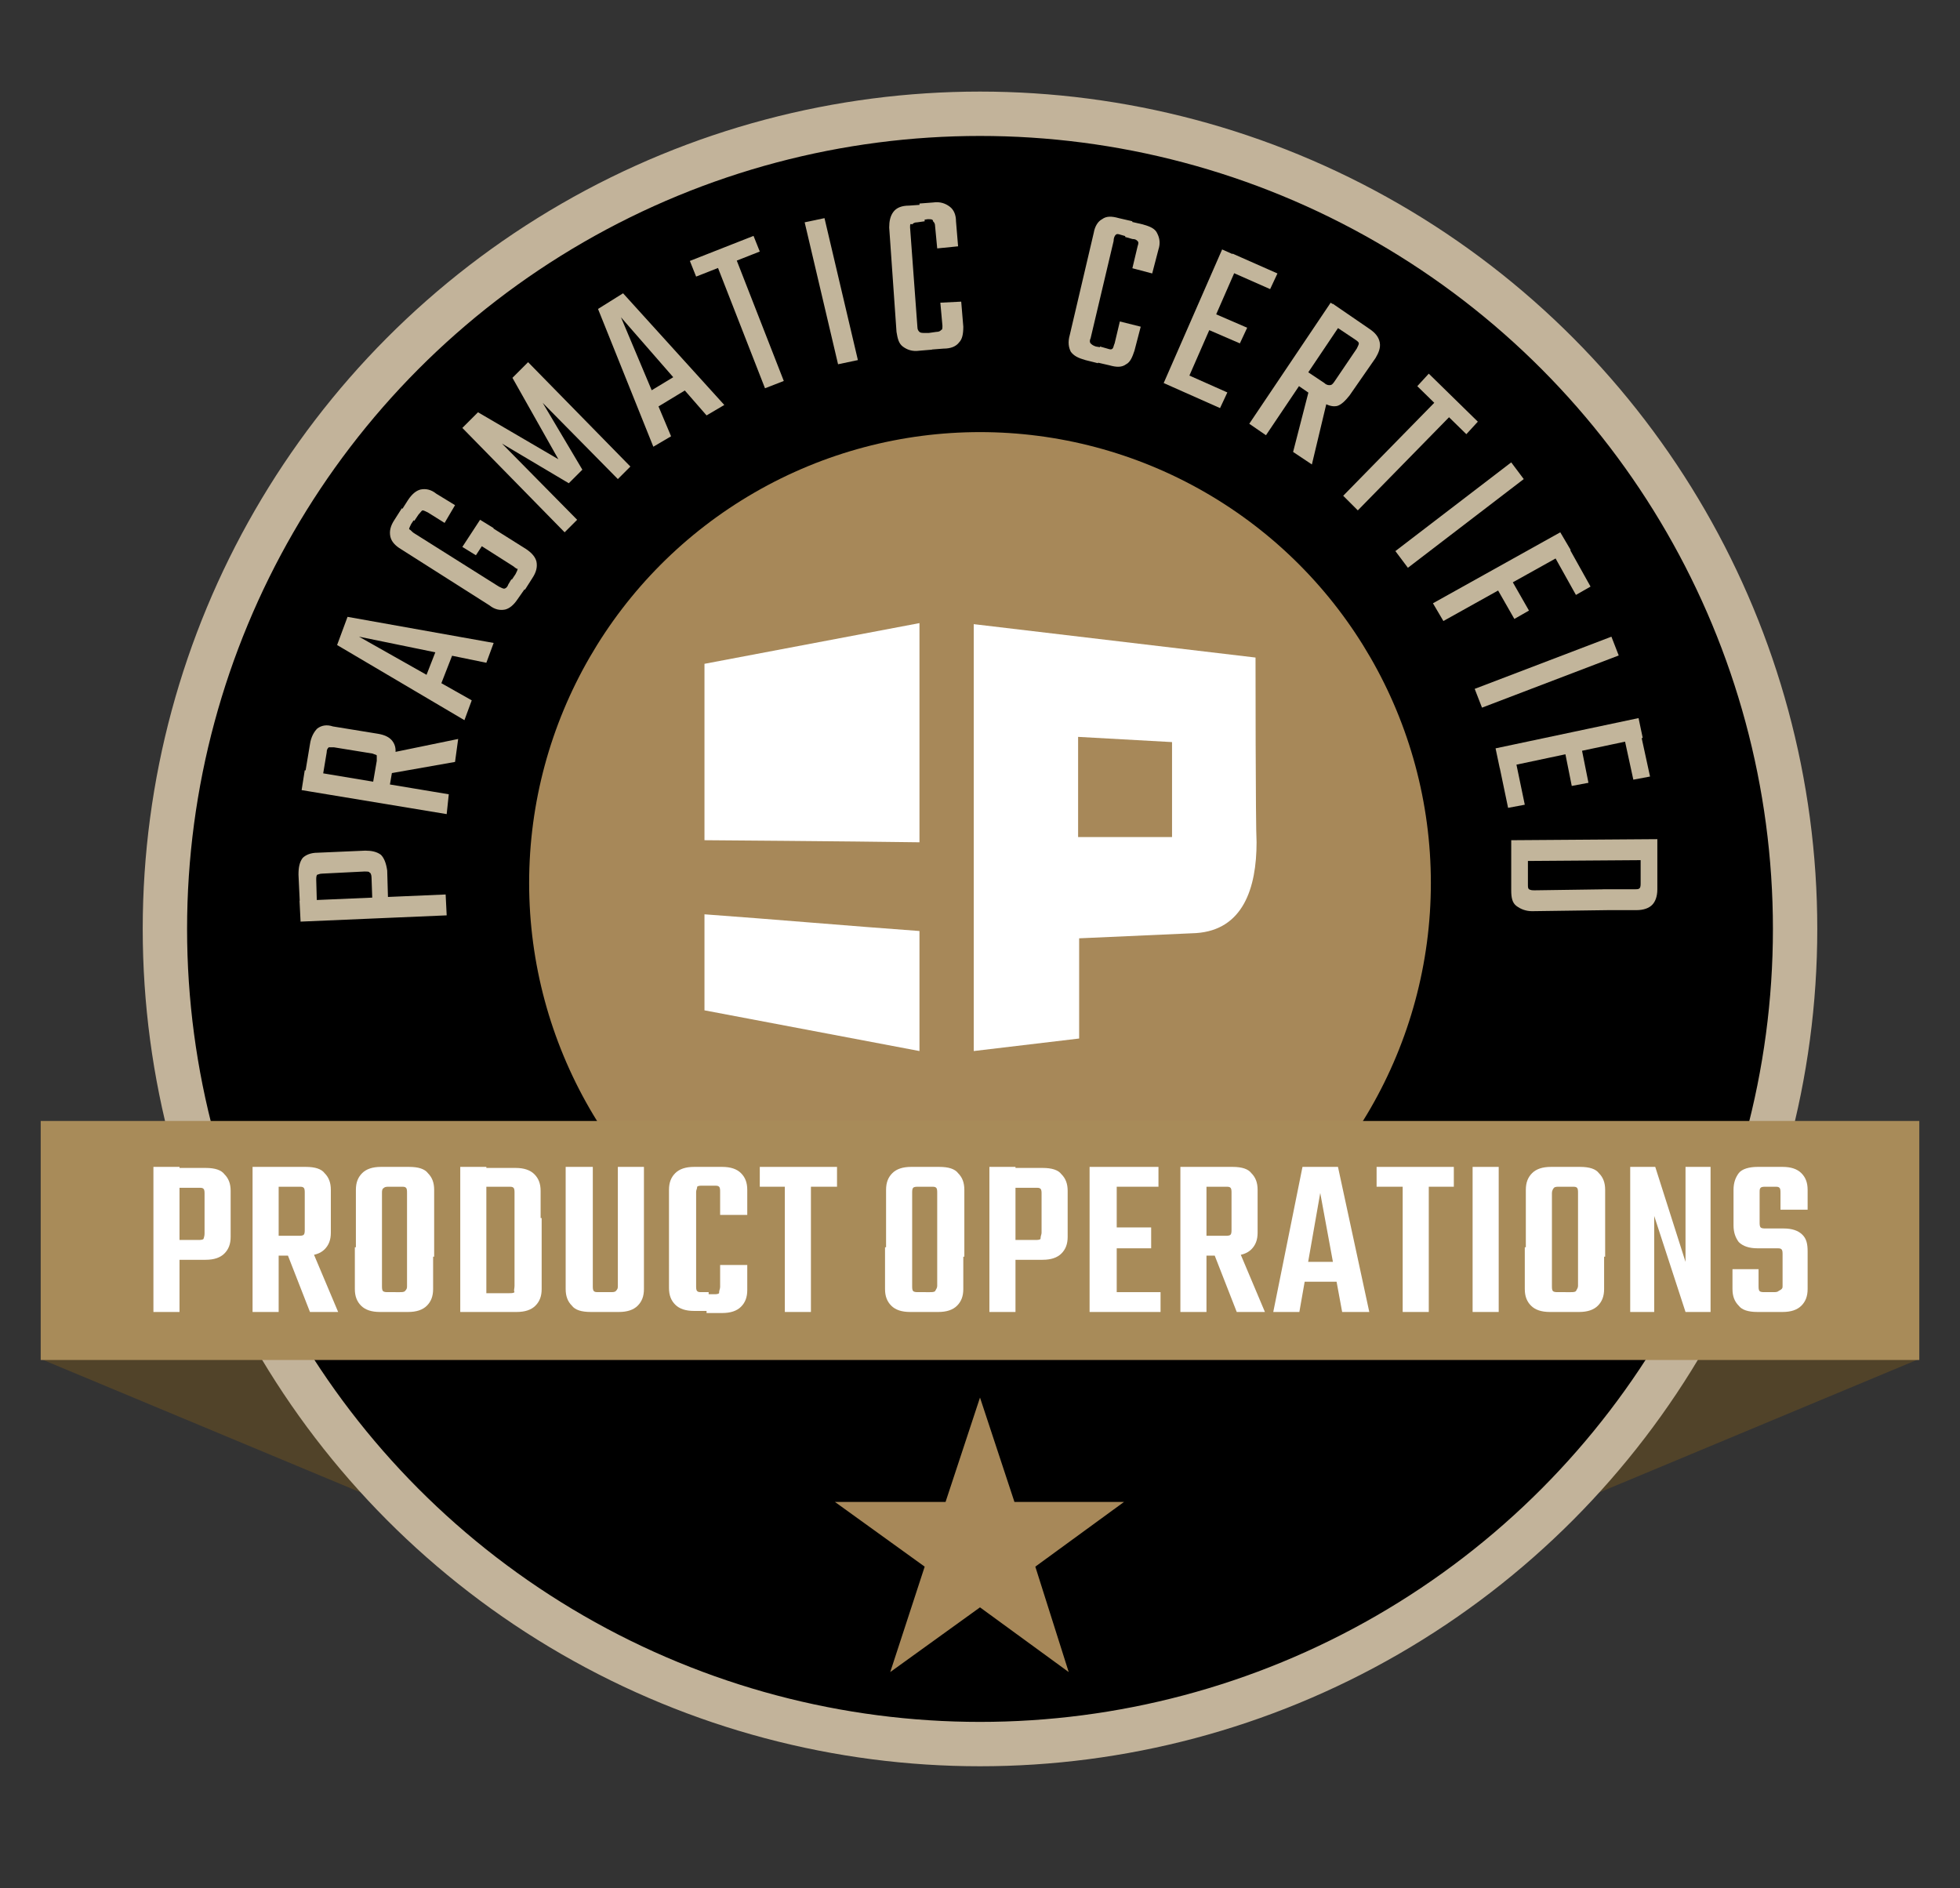
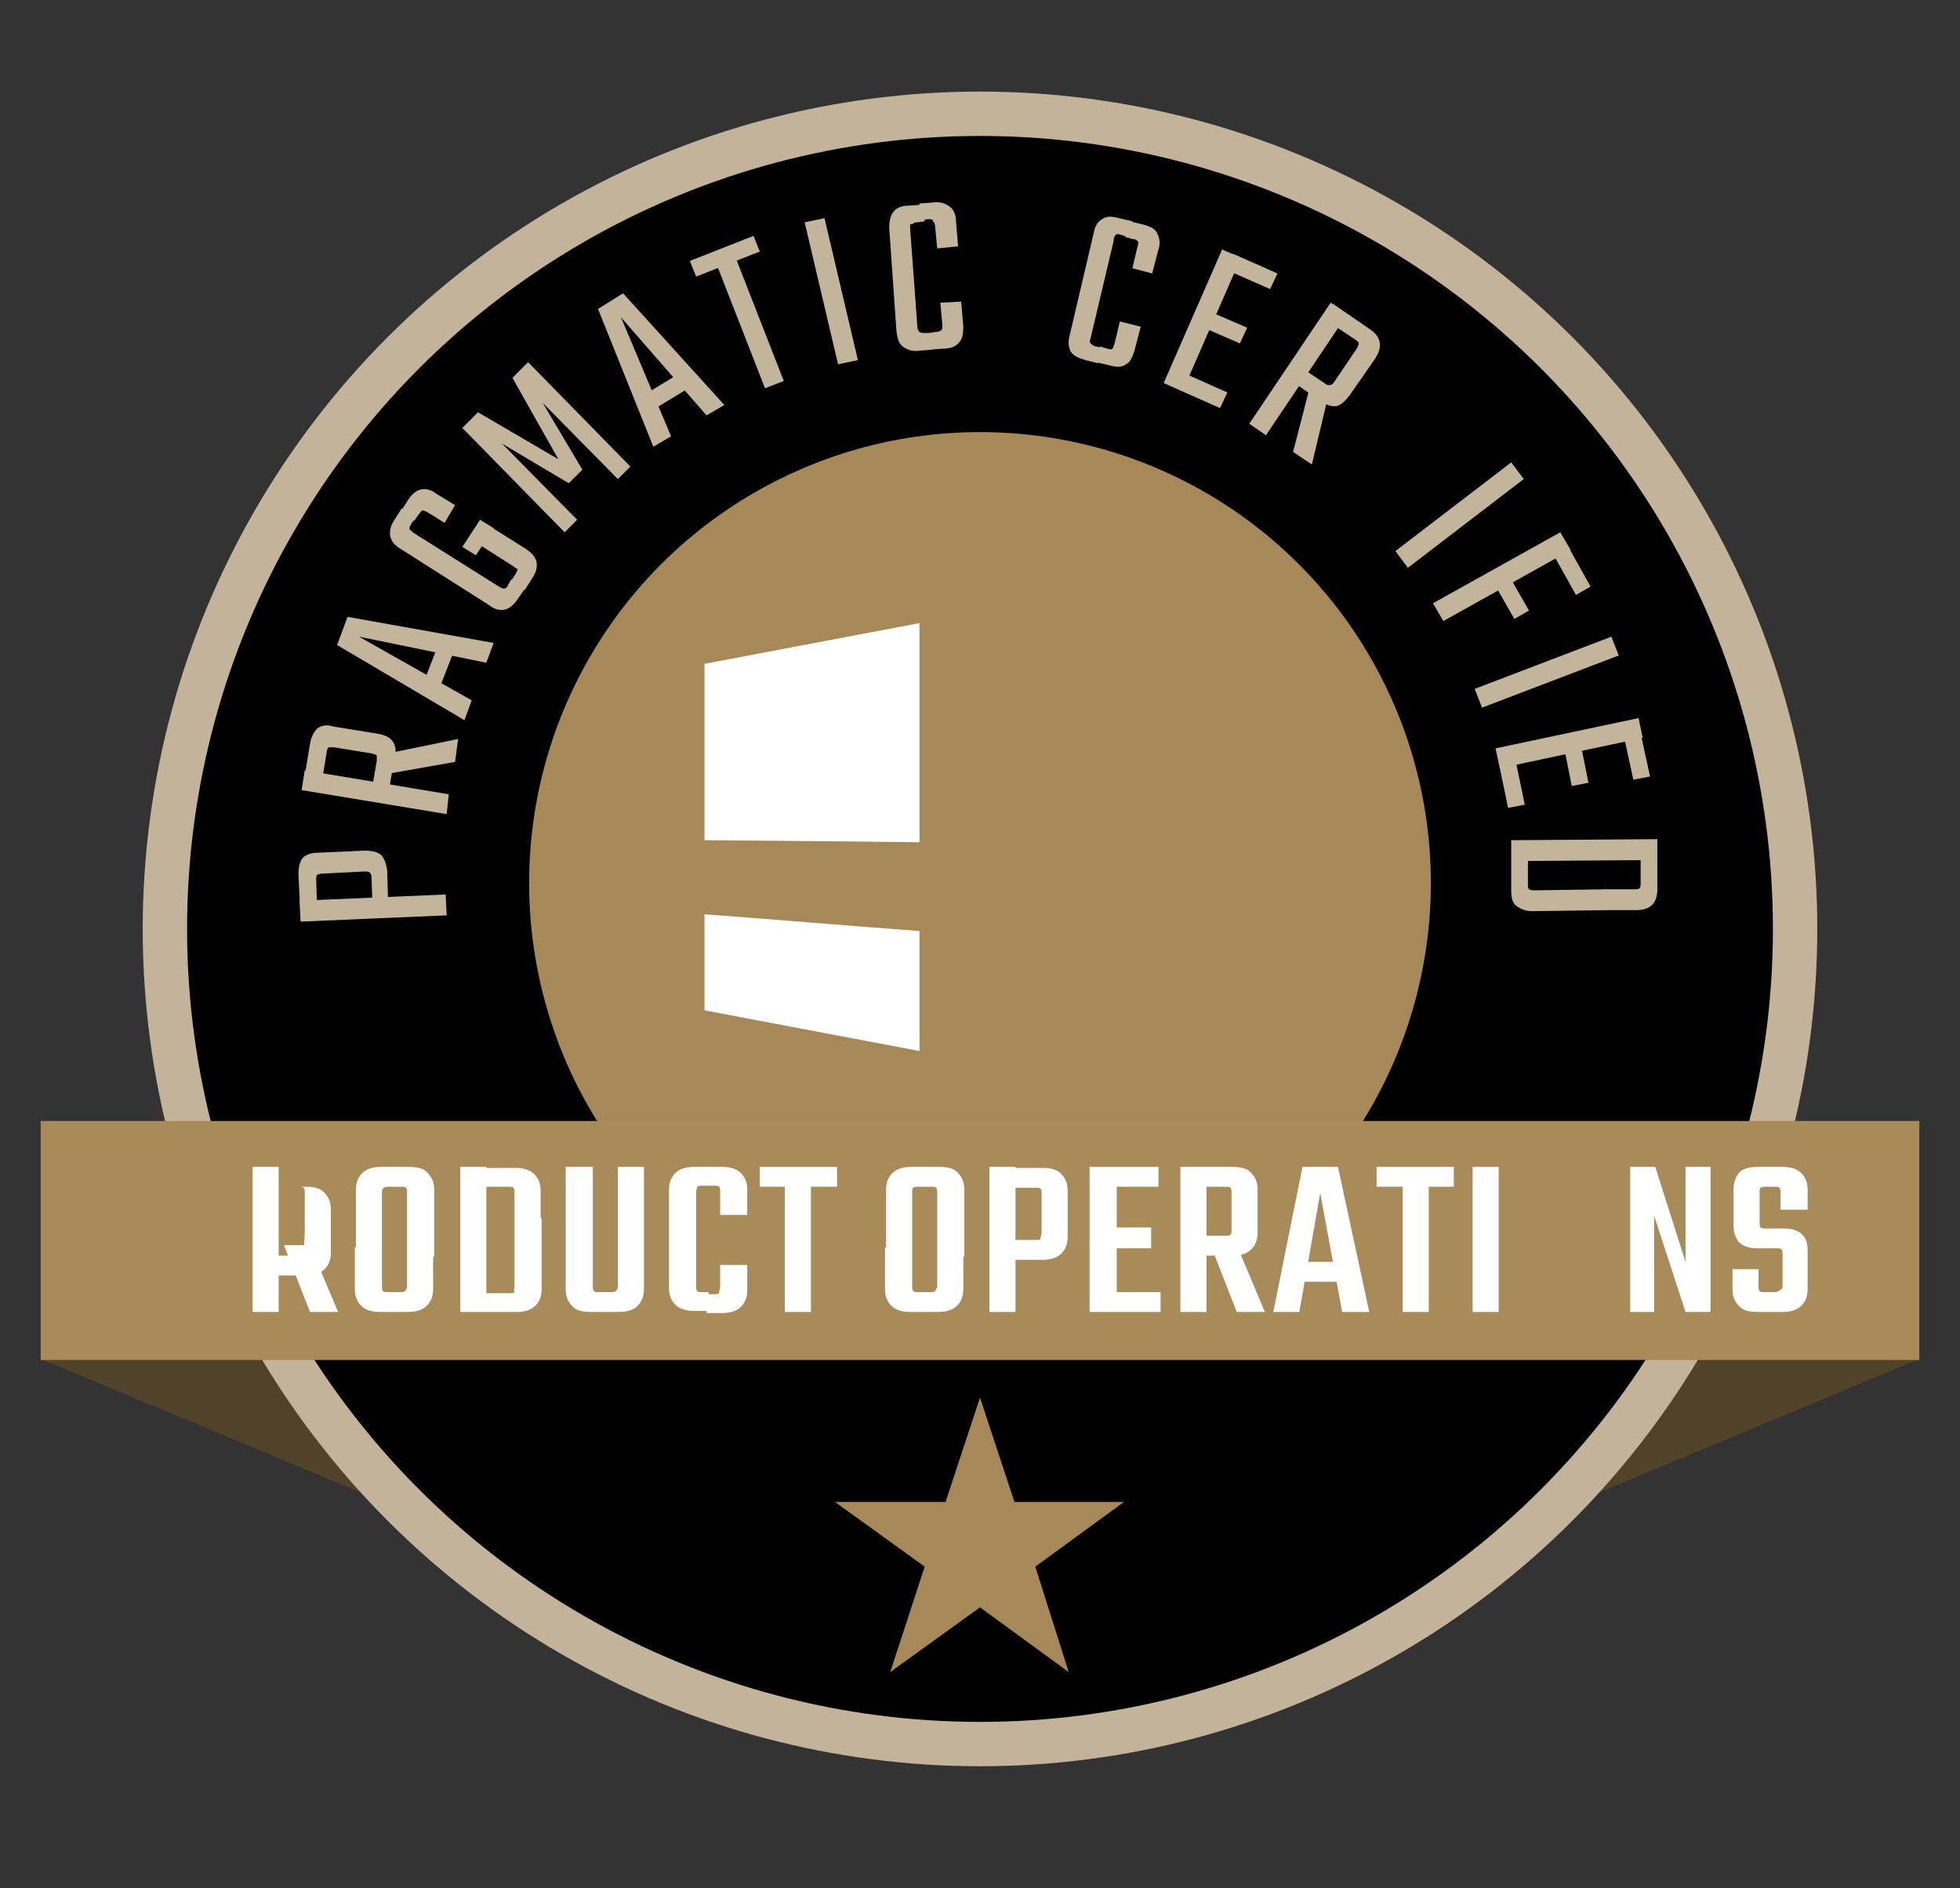
<svg xmlns="http://www.w3.org/2000/svg" version="1.0" id="Layer_1" x="0px" y="0px" viewBox="0 0 187.8 180.9" style="enable-background:new 0 0 187.8 180.9;" xml:space="preserve">
  <rect x="0" y="0" width="187.8" height="180.9" fill="#333333" stroke="none" />
  <style type="text/css">
	.st0{fill:#514329;}
	.st1{fill:none;stroke:#C2B39A;stroke-width:4.25;stroke-miterlimit:10;}
	.st2{fill:#C2B59B;}
	.st3{fill:#A78859;}
	.st4{fill-rule:evenodd;clip-rule:evenodd;fill:#FFFFFF;}
	.st5{fill:#FFFFFF;}
	.st6{fill:#A88B59;}
</style>
  <g>
    <g>
      <polygon class="st0" points="152.5,143.3 35.3,143.3 3.9,130.2 183.9,130.2   " />
    </g>
    <circle cx="93.9" cy="89" r="76.9" />
    <circle class="st1" cx="93.9" cy="89" r="78.1" />
    <g>
      <path class="st2" d="M34.9,83.5l-4,0.2c-0.3,0-0.4,0.1-0.5,0.1c-0.1,0.1-0.1,0.3-0.1,0.5l0.1,3.6L28.8,88l-0.2-4.2    c0-0.7,0.1-1.2,0.4-1.6c0.3-0.3,0.8-0.5,1.4-0.5l4.6-0.2c0.6,0,1.1,0.1,1.5,0.4c0.3,0.3,0.5,0.8,0.6,1.5l0.1,3.5L35.7,87l-0.1-2.9    c0-0.3-0.1-0.5-0.2-0.5C35.4,83.5,35.2,83.5,34.9,83.5z M28.8,88.3l-0.1-2l14-0.6l0.1,2L28.8,88.3z" />
      <path class="st2" d="M28.9,75.7l0.3-1.9l13.8,2.3L42.8,78L28.9,75.7z M35.7,72.2l-3.7-0.6c-0.3,0-0.4,0-0.5,0    c-0.1,0.1-0.2,0.2-0.2,0.5l-0.6,3.6L29,75.5l0.7-4.2c0.1-0.7,0.4-1.2,0.7-1.5c0.4-0.3,0.9-0.4,1.5-0.2l4.3,0.7    c0.6,0.1,1.1,0.3,1.4,0.7c0.3,0.4,0.4,0.9,0.2,1.6l-0.6,3.5l-1.6-0.3l0.5-2.9c0-0.3,0-0.5,0-0.5C36.1,72.3,35.9,72.3,35.7,72.2z     M36.8,74.2l0.3-2l6.8-1.4L43.6,73L36.8,74.2z" />
      <path class="st2" d="M47.3,61.6l-0.7,1.9L34.4,61l10.8,6.1l-0.7,1.9l-12.2-7.2l1-2.7L47.3,61.6z M42.1,61.5l1.5,0.6L42,66.2    l-1.5-0.6L42.1,61.5z" />
      <path class="st2" d="M39.7,51.1l8.1,5.1c0.2,0.1,0.4,0.2,0.5,0.2c0.1,0,0.3-0.1,0.4-0.4l0.3-0.5l1.3,0.9l-0.7,1    c-0.4,0.6-0.8,0.9-1.2,1c-0.5,0.1-1,0-1.5-0.4l-8.5-5.4c-0.5-0.3-0.9-0.7-1-1.2c-0.1-0.5,0-1,0.4-1.6l0.7-1.1l1.3,0.9l-0.4,0.6    c-0.1,0.2-0.2,0.4-0.2,0.5C39.4,50.8,39.5,51,39.7,51.1z M42.6,50.1l-1.6-1c-0.2-0.1-0.4-0.2-0.5-0.2c-0.1,0-0.2,0.2-0.4,0.4    l-0.4,0.6L38.4,49l0.7-1.1c0.4-0.6,0.8-0.9,1.2-1c0.5-0.1,1,0,1.5,0.4l1.8,1.1L42.6,50.1z M46,49.8l1.3,0.8l-1.7,2.6l-1.3-0.8    L46,49.8z M49.1,54.2l-3.3-2.1l1.1-1.7l3.5,2.2c0.6,0.4,0.9,0.8,1,1.2c0.1,0.5,0,1-0.4,1.6l-0.7,1.1l-1.3-0.9l0.4-0.6    c0.1-0.2,0.2-0.4,0.2-0.5C49.4,54.5,49.3,54.3,49.1,54.2z" />
      <path class="st2" d="M55.8,45l-1.3,1.3l-6.4-3.8l7.2,7.3l-1.2,1.2l-9.8-10l1.5-1.5l7.7,4.5l-4.4-7.8l1.5-1.5l9.8,10l-1.2,1.2    l-7.2-7.3L55.8,45z" />
      <path class="st2" d="M69.4,38.8l-1.7,1l-8.2-9.4l4.8,11.4l-1.7,1l-5.3-13.2l2.4-1.5L69.4,38.8z M65.4,35.6l0.9,1.4l-3.8,2.3    l-0.9-1.4L65.4,35.6z" />
      <path class="st2" d="M72.2,22.6l0.6,1.5l-6.1,2.4L66.1,25L72.2,22.6z M68.3,24.4l1.8-0.7l5,12.8l-1.8,0.7L68.3,24.4z" />
      <path class="st2" d="M77.1,21.3l1.9-0.4l3.2,13.6l-1.9,0.4L77.1,21.3z" />
      <path class="st2" d="M87.2,21.8l0.7,9.5c0,0.3,0.1,0.4,0.2,0.5s0.3,0.1,0.5,0.1l0.6,0l0.1,1.6l-1.2,0.1c-0.7,0.1-1.2-0.1-1.6-0.4    c-0.4-0.3-0.5-0.8-0.6-1.4l-0.7-10c0-0.6,0.1-1.1,0.4-1.5c0.3-0.4,0.8-0.6,1.5-0.6l1.4-0.1l0.1,1.6l-0.7,0.1    c-0.3,0-0.4,0.1-0.5,0.2C87.2,21.4,87.2,21.5,87.2,21.8z M89.8,23.8l-0.2-2.1c0-0.3-0.1-0.4-0.2-0.5C89.4,21,89.2,21,88.9,21    l-0.7,0.1l-0.1-1.6l1.3-0.1c0.7-0.1,1.2,0.1,1.6,0.4s0.6,0.8,0.6,1.4l0.2,2.4L89.8,23.8z M90.3,31.2L90.1,29l2-0.1l0.2,2.4    c0,0.7-0.1,1.2-0.4,1.5c-0.3,0.4-0.8,0.6-1.5,0.6l-1.3,0.1L89,31.9l0.7-0.1c0.3,0,0.4-0.1,0.5-0.2C90.3,31.6,90.3,31.4,90.3,31.2z    " />
      <path class="st2" d="M106.7,23.1l-2.2,9.3c-0.1,0.2-0.1,0.4,0,0.5c0.1,0.1,0.2,0.2,0.5,0.3l0.6,0.1l-0.4,1.5l-1.2-0.3    c-0.7-0.2-1.1-0.4-1.4-0.8c-0.2-0.4-0.3-0.9-0.1-1.6l2.3-9.8c0.1-0.6,0.4-1.1,0.8-1.3c0.4-0.3,0.9-0.3,1.6-0.1l1.3,0.3l-0.4,1.5    l-0.7-0.2c-0.3-0.1-0.4-0.1-0.5,0C106.8,22.6,106.7,22.8,106.7,23.1z M106.8,32.9l0.5-2.1l2,0.5l-0.6,2.3    c-0.2,0.6-0.4,1.1-0.8,1.3c-0.4,0.3-0.9,0.3-1.6,0.1l-1.3-0.3l0.4-1.5l0.7,0.2c0.3,0.1,0.4,0.1,0.5,0    C106.7,33.3,106.7,33.1,106.8,32.9z M108.5,25.7l0.5-2.1c0.1-0.3,0.1-0.4,0-0.5c-0.1-0.1-0.2-0.2-0.5-0.2l-0.7-0.2l0.4-1.5    l1.3,0.3c0.7,0.2,1.2,0.4,1.4,0.9c0.2,0.4,0.3,0.9,0.1,1.5l-0.6,2.3L108.5,25.7z" />
      <path class="st2" d="M117.1,23.9l1.8,0.8l-5.6,12.8l-1.8-0.8L117.1,23.9z M117.6,37.6l-0.7,1.5l-4.5-2l0.7-1.5L117.6,37.6z     M119.5,31.4l-0.7,1.5l-3.7-1.6l0.7-1.5L119.5,31.4z M122.4,26.2l-0.7,1.5l-4.3-1.9l0.7-1.5L122.4,26.2z" />
      <path class="st2" d="M127.5,29l1.6,1.1l-7.8,11.6l-1.6-1.1L127.5,29z M127.9,36.5l2.1-3.1c0.1-0.2,0.2-0.4,0.2-0.5    c0-0.1-0.1-0.2-0.4-0.4l-3-2l0.9-1.4l3.5,2.4c0.6,0.4,0.9,0.8,1,1.3c0.1,0.5-0.1,1-0.4,1.5l-2.5,3.6c-0.4,0.5-0.8,0.9-1.2,1    c-0.5,0.1-1-0.1-1.6-0.5l-2.9-2l0.9-1.3l2.4,1.6c0.2,0.2,0.4,0.2,0.5,0.2C127.6,36.9,127.7,36.8,127.9,36.5z M125.6,36.7l1.7,1.1    l-1.6,6.7l-1.8-1.2L125.6,36.7z" />
-       <path class="st2" d="M138.3,37.7l1.4,1.4l-9.6,9.8l-1.4-1.4L138.3,37.7z M141.6,40.4l-1.1,1.2l-4.7-4.6l1.1-1.2L141.6,40.4z" />
      <path class="st2" d="M144.8,44.3l1.2,1.6l-11.1,8.5l-1.2-1.6L144.8,44.3z" />
      <path class="st2" d="M149.5,51l1,1.7l-12.2,6.8l-1-1.7L149.5,51z M146.5,58.5l-1.4,0.8l-2-3.5l1.4-0.8L146.5,58.5z M152.4,56.2    L151,57l-2.4-4.3l1.4-0.8L152.4,56.2z" />
      <path class="st2" d="M154.4,61l0.7,1.8L142,67.8l-0.7-1.8L154.4,61z" />
      <path class="st2" d="M157,68.8l0.4,1.9l-13.7,2.9l-0.4-1.9L157,68.8z M146.1,77.1l-1.6,0.3l-1-4.8l1.6-0.3L146.1,77.1z M152.2,75    l-1.6,0.3l-0.8-4l1.6-0.3L152.2,75z M158.1,74.4l-1.6,0.3l-1-4.6l1.6-0.3L158.1,74.4z" />
      <path class="st2" d="M158.8,80.4l0,2l-14,0.1l0-2L158.8,80.4z M147.1,85.3l7-0.1l0,2l-7.3,0.1c-0.6,0-1.1-0.2-1.5-0.5    s-0.5-0.8-0.5-1.5l0-3.8l1.6,0l0,3.2c0,0.3,0,0.4,0.1,0.5C146.7,85.3,146.8,85.3,147.1,85.3z M153.6,85.2l3,0c0.3,0,0.4,0,0.5-0.1    c0.1-0.1,0.1-0.3,0.1-0.5l0-3.2l1.6,0l0,3.8c0,0.7-0.2,1.2-0.5,1.5c-0.3,0.3-0.8,0.5-1.5,0.5l-3.3,0L153.6,85.2z" />
    </g>
    <polygon class="st3" points="93.9,133.9 97.2,143.9 107.7,143.9 99.2,150.1 102.4,160.2 93.9,154 85.3,160.2 88.6,150.1 80,143.9    90.6,143.9  " />
    <circle class="st3" cx="93.9" cy="84.6" r="43.2" />
    <g>
      <g>
        <path class="st4" d="M88.1,80.7c-6.9-0.1-20.6-0.2-20.6-0.2c0-0.9,0-16,0-16.9c6.9-1.3,13.7-2.6,20.6-3.9     C88.1,66.8,88.1,73.7,88.1,80.7z" />
      </g>
      <g>
        <path class="st4" d="M67.5,87.6c6.9,0.5,13.7,1.1,20.6,1.6c0,3.9,0,7.6,0,11.5c0,0,0,0,0,0c-6.9-1.3-13.7-2.6-20.6-3.9     C67.5,93.6,67.5,90.7,67.5,87.6z" />
      </g>
      <g>
-         <path class="st5" d="M120.3,63l-27-3.2v40.9l10.1-1.2v-9.6c0,0,11.1-0.5,11.2-0.5c4.5-0.3,5.8-4.3,5.8-8.7     C120.3,79.1,120.3,63,120.3,63z M112.3,80.2h-9v-9.6l9,0.5V80.2z" />
-       </g>
+         </g>
    </g>
  </g>
  <g>
    <rect x="3.9" y="107.4" class="st6" width="180" height="22.9" />
  </g>
  <g>
-     <path class="st5" d="M14.7,111.8h2.5v13.9h-2.5V111.8z M19.6,118.1v-3.7c0-0.2,0-0.4-0.1-0.5c-0.1-0.1-0.2-0.1-0.5-0.1h-3.8v-1.9   h4.5c0.9,0,1.5,0.2,1.8,0.6c0.4,0.4,0.6,0.9,0.6,1.6v4.4c0,0.7-0.2,1.2-0.6,1.6c-0.4,0.4-1,0.6-1.8,0.6h-4v-1.9H19   c0.2,0,0.4,0,0.5-0.1C19.6,118.4,19.6,118.3,19.6,118.1z" />
-     <path class="st5" d="M24.2,111.8h2.5v13.9h-2.5V111.8z M29.2,117.8v-3.5c0-0.2,0-0.4-0.1-0.5c-0.1-0.1-0.2-0.1-0.5-0.1h-3.8v-1.9   h4.5c0.9,0,1.5,0.2,1.8,0.6c0.4,0.4,0.6,0.9,0.6,1.6v4.1c0,0.7-0.2,1.2-0.6,1.6c-0.4,0.4-1,0.6-1.8,0.6h-4v-1.9h3.3   c0.2,0,0.4,0,0.5-0.1C29.2,118.2,29.2,118,29.2,117.8z M27.2,119.3h2.5l2.7,6.4h-2.7L27.2,119.3z" />
+     <path class="st5" d="M24.2,111.8h2.5v13.9h-2.5V111.8z M29.2,117.8v-3.5c0-0.2,0-0.4-0.1-0.5c-0.1-0.1-0.2-0.1-0.5-0.1h-3.8h4.5c0.9,0,1.5,0.2,1.8,0.6c0.4,0.4,0.6,0.9,0.6,1.6v4.1c0,0.7-0.2,1.2-0.6,1.6c-0.4,0.4-1,0.6-1.8,0.6h-4v-1.9h3.3   c0.2,0,0.4,0,0.5-0.1C29.2,118.2,29.2,118,29.2,117.8z M27.2,119.3h2.5l2.7,6.4h-2.7L27.2,119.3z" />
    <path class="st5" d="M36.6,114.3v6h-2.5V114c0-0.7,0.2-1.2,0.6-1.6s1-0.6,1.8-0.6H38v1.9h-0.7c-0.2,0-0.4,0-0.5,0.1   C36.6,113.9,36.6,114.1,36.6,114.3z M36.6,119.5v3.7c0,0.2,0,0.4,0.1,0.5c0.1,0.1,0.3,0.1,0.5,0.1h0.7v1.9h-1.5   c-0.8,0-1.4-0.2-1.8-0.6s-0.6-0.9-0.6-1.6v-4H36.6z M39,123.2v-3.6h2.5v3.9c0,0.7-0.2,1.2-0.6,1.6c-0.4,0.4-1,0.6-1.8,0.6h-1.6   v-1.9h0.8c0.2,0,0.4,0,0.5-0.1C39,123.5,39,123.4,39,123.2z M39,120.3v-6c0-0.2,0-0.4-0.1-0.5c-0.1-0.1-0.2-0.1-0.5-0.1h-0.7v-1.9   h1.5c0.9,0,1.5,0.2,1.8,0.6c0.4,0.4,0.6,0.9,0.6,1.6v6.4H39z" />
    <path class="st5" d="M44.1,111.8h2.5v13.9h-2.5V111.8z M49.3,117.2v-2.9c0-0.2,0-0.4-0.1-0.5c-0.1-0.1-0.2-0.1-0.5-0.1h-3.5v-1.8   h4.2c0.8,0,1.4,0.2,1.8,0.6s0.6,0.9,0.6,1.6v3.2H49.3z M49.3,123.2v-6.5h2.6v6.8c0,0.7-0.2,1.2-0.6,1.6s-1,0.6-1.8,0.6h-4.2v-1.8   h3.5c0.2,0,0.4,0,0.5-0.1C49.2,123.6,49.3,123.5,49.3,123.2z" />
    <path class="st5" d="M56.8,111.8v11.4c0,0.2,0,0.4,0.1,0.5c0.1,0.1,0.2,0.1,0.5,0.1h0.7v1.9h-1.5c-0.9,0-1.5-0.2-1.8-0.6   c-0.4-0.4-0.6-0.9-0.6-1.6v-11.7H56.8z M59.2,123.2v-11.4h2.5v11.7c0,0.7-0.2,1.2-0.6,1.6s-1,0.6-1.8,0.6h-1.6v-1.9h0.8   c0.2,0,0.4,0,0.5-0.1C59.2,123.5,59.2,123.4,59.2,123.2z" />
    <path class="st5" d="M66.7,114.2v9c0,0.2,0,0.4,0.1,0.5s0.2,0.1,0.5,0.1h0.6v1.8h-1.4c-0.8,0-1.4-0.2-1.8-0.6   c-0.4-0.4-0.6-0.9-0.6-1.6V114c0-0.7,0.2-1.2,0.6-1.6c0.4-0.4,1-0.6,1.8-0.6H68v1.8h-0.7c-0.2,0-0.4,0-0.5,0.1   C66.8,113.9,66.7,114,66.7,114.2z M69,116.4v-2.2c0-0.2,0-0.4-0.1-0.5c-0.1-0.1-0.2-0.1-0.5-0.1h-0.7v-1.8h1.5   c0.8,0,1.4,0.2,1.8,0.6s0.6,0.9,0.6,1.6v2.4H69z M69,123.3v-2.1h2.6v2.4c0,0.7-0.2,1.2-0.6,1.6s-1,0.6-1.8,0.6h-1.5v-1.8h0.7   c0.2,0,0.4,0,0.5-0.1C68.9,123.6,69,123.5,69,123.3z" />
    <path class="st5" d="M80.2,111.8v1.9h-7.4v-1.9H80.2z M75.2,112.4h2.5v13.3h-2.5V112.4z" />
    <path class="st5" d="M87.4,114.3v6h-2.5V114c0-0.7,0.2-1.2,0.6-1.6s1-0.6,1.8-0.6h1.5v1.9H88c-0.2,0-0.4,0-0.5,0.1   C87.4,113.9,87.4,114.1,87.4,114.3z M87.4,119.5v3.7c0,0.2,0,0.4,0.1,0.5c0.1,0.1,0.3,0.1,0.5,0.1h0.7v1.9h-1.5   c-0.8,0-1.4-0.2-1.8-0.6s-0.6-0.9-0.6-1.6v-4H87.4z M89.8,123.2v-3.6h2.5v3.9c0,0.7-0.2,1.2-0.6,1.6c-0.4,0.4-1,0.6-1.8,0.6h-1.6   v-1.9h0.8c0.2,0,0.4,0,0.5-0.1C89.7,123.5,89.8,123.4,89.8,123.2z M89.8,120.3v-6c0-0.2,0-0.4-0.1-0.5c-0.1-0.1-0.2-0.1-0.5-0.1   h-0.7v-1.9h1.5c0.9,0,1.5,0.2,1.8,0.6c0.4,0.4,0.6,0.9,0.6,1.6v6.4H89.8z" />
    <path class="st5" d="M94.8,111.8h2.5v13.9h-2.5V111.8z M99.8,118.1v-3.7c0-0.2,0-0.4-0.1-0.5c-0.1-0.1-0.2-0.1-0.5-0.1h-3.8v-1.9   h4.5c0.9,0,1.5,0.2,1.8,0.6c0.4,0.4,0.6,0.9,0.6,1.6v4.4c0,0.7-0.2,1.2-0.6,1.6c-0.4,0.4-1,0.6-1.8,0.6h-4v-1.9h3.3   c0.2,0,0.4,0,0.5-0.1C99.7,118.4,99.8,118.3,99.8,118.1z" />
    <path class="st5" d="M104.4,111.8h2.6v13.9h-2.6V111.8z M111,111.8v1.9h-5.5v-1.9H111z M111.2,123.8v1.9h-5.6v-1.9H111.2z    M110.3,117.6v2h-4.7v-2H110.3z" />
    <path class="st5" d="M113.1,111.8h2.5v13.9h-2.5V111.8z M118,117.8v-3.5c0-0.2,0-0.4-0.1-0.5c-0.1-0.1-0.2-0.1-0.5-0.1h-3.8v-1.9   h4.5c0.9,0,1.5,0.2,1.8,0.6c0.4,0.4,0.6,0.9,0.6,1.6v4.1c0,0.7-0.2,1.2-0.6,1.6c-0.4,0.4-1,0.6-1.8,0.6h-4v-1.9h3.3   c0.2,0,0.4,0,0.5-0.1C118,118.2,118,118,118,117.8z M116,119.3h2.5l2.7,6.4h-2.7L116,119.3z" />
    <path class="st5" d="M131.2,125.7h-2.6l-2.1-11.4l-2,11.4h-2.5l2.8-13.9h3.4L131.2,125.7z M129.3,120.9v1.9H124v-1.9H129.3z" />
    <path class="st5" d="M139.3,111.8v1.9h-7.4v-1.9H139.3z M134.4,112.4h2.5v13.3h-2.5V112.4z" />
    <path class="st5" d="M141.1,111.8h2.5v13.9h-2.5V111.8z" />
-     <path class="st5" d="M148.7,114.3v6h-2.5V114c0-0.7,0.2-1.2,0.6-1.6s1-0.6,1.8-0.6h1.5v1.9h-0.7c-0.2,0-0.4,0-0.5,0.1   C148.8,113.9,148.7,114.1,148.7,114.3z M148.7,119.5v3.7c0,0.2,0,0.4,0.1,0.5c0.1,0.1,0.3,0.1,0.5,0.1h0.7v1.9h-1.5   c-0.8,0-1.4-0.2-1.8-0.6s-0.6-0.9-0.6-1.6v-4H148.7z M151.2,123.2v-3.6h2.5v3.9c0,0.7-0.2,1.2-0.6,1.6c-0.4,0.4-1,0.6-1.8,0.6h-1.6   v-1.9h0.8c0.2,0,0.4,0,0.5-0.1C151.1,123.5,151.2,123.4,151.2,123.2z M151.2,120.3v-6c0-0.2,0-0.4-0.1-0.5   c-0.1-0.1-0.2-0.1-0.5-0.1h-0.7v-1.9h1.5c0.9,0,1.5,0.2,1.8,0.6c0.4,0.4,0.6,0.9,0.6,1.6v6.4H151.2z" />
    <path class="st5" d="M161.6,111.8h2.3v13.9h-2.4l-3-9.2v9.2h-2.3v-13.9h2.4l2.9,9.1V111.8z" />
    <path class="st5" d="M170.8,123.2v-3c0-0.2,0-0.4-0.1-0.5c-0.1-0.1-0.2-0.1-0.5-0.1h-1.8c-0.8,0-1.4-0.2-1.8-0.6   c-0.3-0.4-0.5-0.9-0.5-1.6V114c0-0.7,0.2-1.2,0.5-1.6s1-0.6,1.8-0.6h2.4c0.8,0,1.4,0.2,1.8,0.6c0.4,0.4,0.6,0.9,0.6,1.6v1.9h-2.6   v-1.6c0-0.2,0-0.4-0.1-0.5c-0.1-0.1-0.2-0.1-0.5-0.1h-0.8c-0.2,0-0.4,0-0.5,0.1c-0.1,0.1-0.1,0.2-0.1,0.5v2.8c0,0.2,0,0.4,0.1,0.5   c0.1,0.1,0.3,0.1,0.5,0.1h1.7c0.8,0,1.4,0.2,1.8,0.6c0.4,0.4,0.5,0.9,0.5,1.6v3.6c0,0.7-0.2,1.2-0.6,1.6c-0.4,0.4-1,0.6-1.8,0.6   h-2.4c-0.9,0-1.5-0.2-1.8-0.6c-0.4-0.4-0.6-0.9-0.6-1.6v-1.9h2.5v1.6c0,0.2,0,0.4,0.1,0.5c0.1,0.1,0.3,0.1,0.5,0.1h0.8   c0.2,0,0.4,0,0.5-0.1C170.8,123.5,170.8,123.4,170.8,123.2z" />
  </g>
</svg>